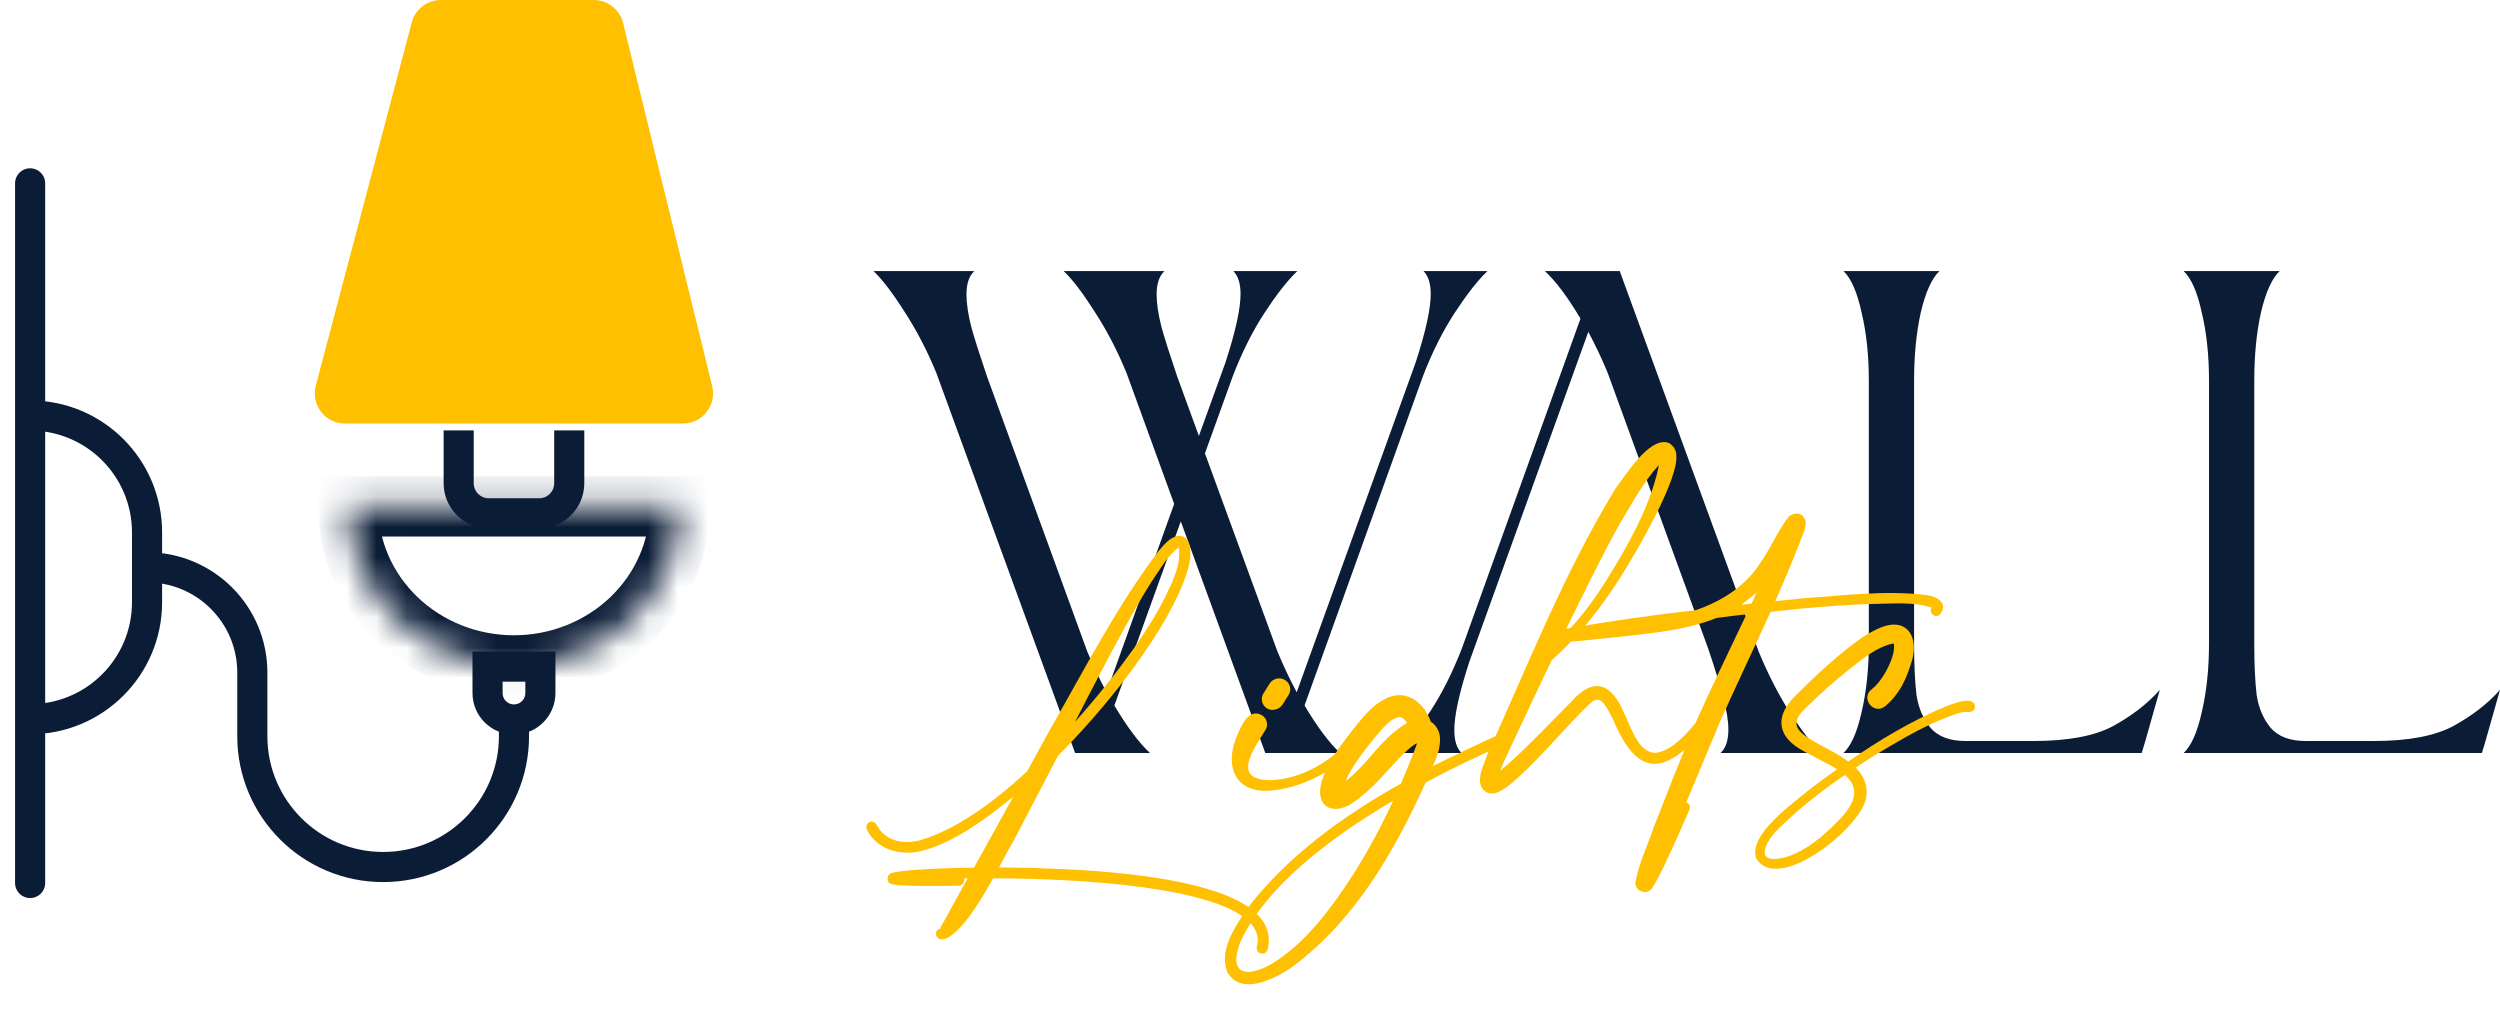
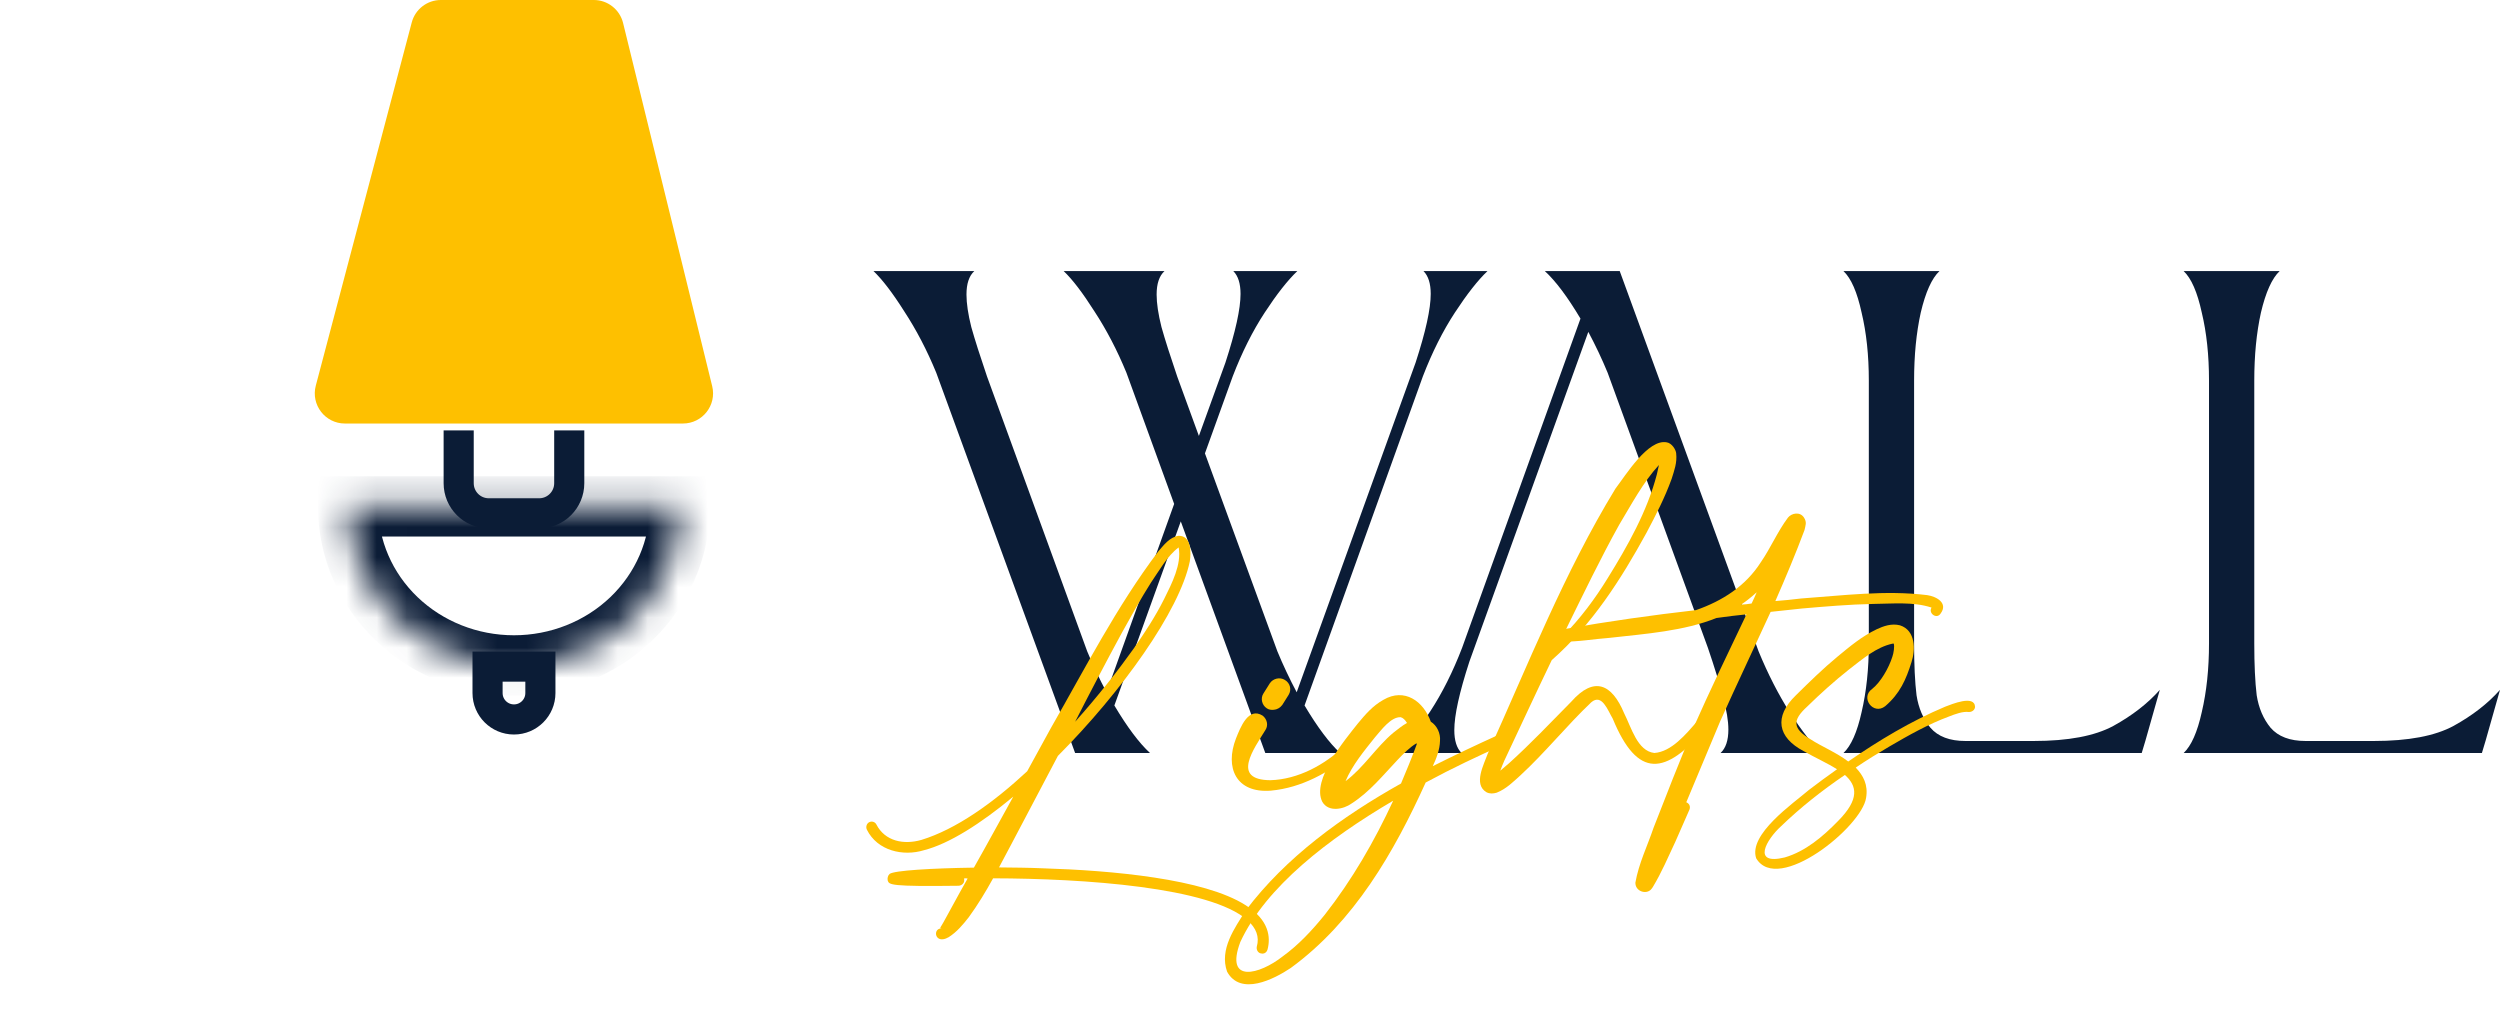
<svg xmlns="http://www.w3.org/2000/svg" width="83" height="34" viewBox="0 0 83 34" fill="none">
  <path d="M19.715 0H14.637C14.183 0 13.786 0.306 13.67 0.745L10.484 12.805C10.317 13.44 10.795 14.061 11.451 14.061H22.673C23.322 14.061 23.799 13.453 23.645 12.822L20.686 0.762C20.576 0.315 20.175 0 19.715 0Z" fill="#FEC000" />
  <path d="M15.228 14.289V16.043C15.228 16.595 15.675 17.043 16.228 17.043H17.899C18.452 17.043 18.899 16.595 18.899 16.043V14.289" stroke="#0B1C36" />
-   <path d="M1 6.087V13.795M1 29.315V23.877M1 23.877V23.877C3.144 23.877 4.882 22.138 4.882 19.994V18.836M1 23.877V13.795M1 13.795V13.795C3.144 13.795 4.882 15.534 4.882 17.678V18.836M4.882 18.836V18.836C6.812 18.836 8.377 20.4 8.377 22.33V24.441C8.377 26.84 10.321 28.785 12.72 28.785V28.785C15.119 28.785 17.064 26.84 17.064 24.441V24.157" stroke="#0B1C36" stroke-linecap="round" stroke-linejoin="round" />
  <path d="M17.941 22.132V23.009C17.941 23.494 17.548 23.886 17.064 23.886C16.579 23.886 16.187 23.494 16.187 23.009V22.132H17.941Z" stroke="#0B1C36" />
  <mask id="path-5-inside-1_601_123" fill="white">
    <path d="M22.571 16.813C22.571 18.213 21.991 19.555 20.958 20.545C19.925 21.535 18.524 22.091 17.064 22.091C15.603 22.091 14.202 21.535 13.169 20.545C12.136 19.555 11.556 18.213 11.556 16.813L17.064 16.813H22.571Z" />
  </mask>
  <path d="M22.571 16.813C22.571 18.213 21.991 19.555 20.958 20.545C19.925 21.535 18.524 22.091 17.064 22.091C15.603 22.091 14.202 21.535 13.169 20.545C12.136 19.555 11.556 18.213 11.556 16.813L17.064 16.813H22.571Z" stroke="#0B1C36" stroke-width="2" mask="url(#path-5-inside-1_601_123)" />
  <path d="M31.084 12.376C30.777 11.63 30.423 10.951 30.022 10.338C29.635 9.726 29.294 9.28 29 9H32.347C32.173 9.16 32.087 9.419 32.087 9.779C32.087 10.072 32.14 10.431 32.247 10.858C32.367 11.284 32.541 11.83 32.768 12.496L36.095 21.624C36.282 22.077 36.496 22.53 36.737 22.983L38.982 16.73L37.398 12.376C37.091 11.63 36.737 10.951 36.336 10.338C35.948 9.726 35.608 9.28 35.314 9H38.661C38.487 9.16 38.4 9.419 38.4 9.779C38.4 10.072 38.454 10.431 38.561 10.858C38.681 11.284 38.855 11.83 39.082 12.496L39.803 14.473L40.685 12.036C41.019 11.011 41.186 10.252 41.186 9.759C41.186 9.413 41.106 9.16 40.946 9H43.071C42.75 9.306 42.389 9.766 41.988 10.378C41.587 10.991 41.233 11.697 40.926 12.496L40.004 15.052L42.409 21.624C42.596 22.077 42.81 22.53 43.05 22.983L46.999 12.036C47.333 11.011 47.5 10.252 47.5 9.759C47.5 9.413 47.42 9.16 47.26 9H49.384C49.063 9.306 48.703 9.766 48.302 10.378C47.901 10.991 47.547 11.697 47.239 12.496L43.311 23.422C43.739 24.141 44.133 24.667 44.493 25H42.008L39.202 17.31L36.997 23.422C37.425 24.141 37.819 24.667 38.18 25H35.694L31.084 12.376Z" fill="#0B1C36" />
  <path d="M57.122 25C57.295 24.84 57.382 24.581 57.382 24.221C57.382 23.928 57.322 23.569 57.202 23.142C57.095 22.716 56.928 22.17 56.701 21.504L53.374 12.376C53.187 11.923 52.973 11.47 52.732 11.018L48.784 21.964C48.45 22.989 48.283 23.748 48.283 24.241C48.283 24.587 48.363 24.84 48.523 25H46.399C46.719 24.694 47.08 24.234 47.481 23.622C47.882 23.009 48.236 22.303 48.543 21.504L52.472 10.578C52.044 9.859 51.65 9.333 51.289 9H53.775L58.385 21.624C58.692 22.37 59.039 23.049 59.427 23.662C59.828 24.274 60.175 24.72 60.469 25H57.122Z" fill="#0B1C36" />
  <path d="M61.203 25C61.457 24.76 61.658 24.308 61.805 23.642C61.965 22.962 62.045 22.203 62.045 21.364V12.636C62.045 11.796 61.965 11.044 61.805 10.378C61.658 9.699 61.457 9.24 61.203 9H64.39C64.136 9.24 63.929 9.699 63.769 10.378C63.622 11.044 63.548 11.796 63.548 12.636V21.364C63.548 22.07 63.575 22.643 63.629 23.082C63.695 23.509 63.849 23.868 64.09 24.161C64.343 24.454 64.731 24.601 65.252 24.601H67.517C68.666 24.601 69.548 24.434 70.163 24.101C70.791 23.755 71.305 23.355 71.706 22.903L71.225 24.601L71.105 25H61.203Z" fill="#0B1C36" />
  <path d="M72.497 25C72.751 24.76 72.952 24.308 73.099 23.642C73.259 22.962 73.339 22.203 73.339 21.364V12.636C73.339 11.796 73.259 11.044 73.099 10.378C72.952 9.699 72.751 9.24 72.497 9H75.684C75.43 9.24 75.223 9.699 75.063 10.378C74.916 11.044 74.842 11.796 74.842 12.636V21.364C74.842 22.07 74.869 22.643 74.922 23.082C74.989 23.509 75.143 23.868 75.383 24.161C75.637 24.454 76.025 24.601 76.546 24.601H78.811C79.96 24.601 80.842 24.434 81.457 24.101C82.085 23.755 82.599 23.355 83 22.903L82.519 24.601L82.399 25H72.497Z" fill="#0B1C36" />
-   <path d="M41.355 30.053C42.146 30.552 42.186 31.128 42.083 31.521C42.063 31.6 42.002 31.656 41.924 31.661C41.898 31.663 41.884 31.651 41.858 31.653C41.766 31.634 41.706 31.535 41.725 31.431C41.819 31.102 41.708 30.814 41.416 30.551C40.181 29.453 35.993 29.167 32.971 29.16C32.728 29.601 32.46 30.045 32.163 30.452C31.971 30.697 31.767 30.943 31.493 31.116C31.442 31.133 31.394 31.188 31.25 31.185C31.014 31.163 31.016 30.815 31.264 30.824C31.198 30.815 31.224 30.814 31.223 30.788C31.328 30.626 31.512 30.266 31.605 30.105C31.777 29.784 31.951 29.476 32.125 29.167C32.085 29.157 32.046 29.16 32.008 29.163C32.009 29.188 32.01 29.201 32.012 29.227C32.018 29.316 31.933 29.4 31.829 29.407C29.552 29.437 29.522 29.375 29.473 29.237C29.455 29.161 29.474 29.07 29.536 29.014C29.684 28.9 30.929 28.826 32.334 28.805C32.775 28.028 33.201 27.239 33.641 26.448C32.558 27.348 31.51 28.013 30.679 28.226C29.977 28.442 29.13 28.244 28.782 27.548C28.737 27.461 28.768 27.343 28.856 27.298C28.944 27.253 29.05 27.284 29.095 27.371C29.382 27.93 30.003 28.054 30.59 27.885C31.737 27.534 32.966 26.663 34.103 25.605C34.369 25.123 34.635 24.641 34.888 24.173C36.026 22.189 37.068 20.146 38.451 18.312C38.632 18.106 38.821 17.836 39.13 17.788C39.56 17.784 39.547 18.351 39.502 18.637C39.162 20.283 37.239 22.966 35.122 25.096C34.628 26.032 34.147 26.979 33.652 27.915C33.478 28.21 33.329 28.504 33.167 28.798C33.649 28.803 34.145 28.807 34.602 28.827C36.912 28.897 39.978 29.172 41.355 30.053ZM37.246 21.009C36.715 21.986 36.198 22.974 35.694 23.962C36.455 23.111 37.136 22.24 37.646 21.522C38.013 20.994 38.366 20.455 38.652 19.881C38.903 19.375 39.236 18.733 39.131 18.174C38.748 18.459 38.483 18.953 38.21 19.346C37.87 19.884 37.558 20.447 37.246 21.009Z" fill="#FEC000" />
+   <path d="M41.355 30.053C42.146 30.552 42.186 31.128 42.083 31.521C42.063 31.6 42.002 31.656 41.924 31.661C41.898 31.663 41.884 31.651 41.858 31.653C41.766 31.634 41.706 31.535 41.725 31.431C41.819 31.102 41.708 30.814 41.416 30.551C40.181 29.453 35.993 29.167 32.971 29.16C32.728 29.601 32.46 30.045 32.163 30.452C31.971 30.697 31.767 30.943 31.493 31.116C31.442 31.133 31.394 31.188 31.25 31.185C31.014 31.163 31.016 30.815 31.264 30.824C31.198 30.815 31.224 30.814 31.223 30.788C31.328 30.626 31.512 30.266 31.605 30.105C31.777 29.784 31.951 29.476 32.125 29.167C32.085 29.157 32.046 29.16 32.008 29.163C32.009 29.188 32.01 29.201 32.012 29.227C32.018 29.316 31.933 29.4 31.829 29.407C29.552 29.437 29.522 29.375 29.473 29.237C29.455 29.161 29.474 29.07 29.536 29.014C29.684 28.9 30.929 28.826 32.334 28.805C32.775 28.028 33.201 27.239 33.641 26.448C32.558 27.348 31.51 28.013 30.679 28.226C29.977 28.442 29.13 28.244 28.782 27.548C28.737 27.461 28.768 27.343 28.856 27.298C28.944 27.253 29.05 27.284 29.095 27.371C29.382 27.93 30.003 28.054 30.59 27.885C31.737 27.534 32.966 26.663 34.103 25.605C34.369 25.123 34.635 24.641 34.888 24.173C36.026 22.189 37.068 20.146 38.451 18.312C38.632 18.106 38.821 17.836 39.13 17.788C39.56 17.784 39.547 18.351 39.502 18.637C39.162 20.283 37.239 22.966 35.122 25.096C33.478 28.21 33.329 28.504 33.167 28.798C33.649 28.803 34.145 28.807 34.602 28.827C36.912 28.897 39.978 29.172 41.355 30.053ZM37.246 21.009C36.715 21.986 36.198 22.974 35.694 23.962C36.455 23.111 37.136 22.24 37.646 21.522C38.013 20.994 38.366 20.455 38.652 19.881C38.903 19.375 39.236 18.733 39.131 18.174C38.748 18.459 38.483 18.953 38.21 19.346C37.87 19.884 37.558 20.447 37.246 21.009Z" fill="#FEC000" />
  <path d="M42.017 24.228C41.632 24.86 40.858 25.892 42.174 25.903C43.096 25.877 43.987 25.39 44.634 24.766C44.706 24.684 44.824 24.688 44.894 24.761C44.977 24.832 44.973 24.961 44.887 25.031C44.097 25.653 43.22 26.152 42.198 26.249C41.032 26.343 40.659 25.481 41.035 24.516C41.179 24.158 41.443 23.457 41.919 23.759C42.071 23.877 42.111 24.08 42.017 24.228ZM42.572 23.404C42.5 23.499 42.4 23.558 42.284 23.566C42.206 23.571 42.127 23.564 42.059 23.517C41.895 23.413 41.84 23.185 41.946 23.023L42.157 22.687C42.263 22.525 42.493 22.47 42.657 22.574C42.834 22.678 42.888 22.893 42.783 23.068L42.572 23.404Z" fill="#FEC000" />
  <path d="M49.723 24.41C49.938 24.318 50.092 24.654 49.864 24.748C49.106 25.084 48.236 25.492 47.332 25.98C46.283 28.293 44.959 30.6 42.853 32.137C42.293 32.511 41.186 33.077 40.739 32.259C40.478 31.518 40.989 30.813 41.364 30.22C42.687 28.467 44.546 27.115 46.514 26.012C46.693 25.587 46.871 25.163 47.024 24.74C47.036 24.727 47.034 24.701 47.032 24.675C46.807 24.807 46.588 25.028 46.406 25.221C45.921 25.731 45.478 26.29 44.867 26.68C44.607 26.866 44.107 26.978 43.9 26.619C43.536 25.898 44.642 24.572 45.085 24.014C45.337 23.713 45.566 23.439 45.929 23.234C46.63 22.824 47.261 23.282 47.503 23.96C47.708 24.087 47.83 24.349 47.808 24.595C47.803 24.892 47.681 25.196 47.568 25.436C48.285 25.077 49.016 24.73 49.723 24.41ZM46.253 24.331C46.401 24.218 46.549 24.091 46.712 24.003C46.653 23.904 46.583 23.832 46.503 23.811C46.176 23.796 45.856 24.243 45.651 24.476C45.292 24.926 44.895 25.404 44.672 25.934C45.266 25.494 45.687 24.808 46.253 24.331ZM43.98 30.372C44.888 29.214 45.632 27.927 46.254 26.583C44.115 27.84 42.026 29.44 41.178 31.276C40.651 32.677 41.826 32.35 42.579 31.757C43.112 31.372 43.56 30.89 43.98 30.372Z" fill="#FEC000" />
  <path d="M56.337 23.96C56.493 23.769 56.783 24.006 56.626 24.185C55.289 25.733 54.374 25.874 53.543 23.86C53.38 23.588 53.184 23.01 52.828 23.318C52.022 24.082 51.303 24.982 50.471 25.748C50.238 25.957 50.007 26.192 49.69 26.317C49.575 26.351 49.459 26.359 49.351 26.302C48.902 26.038 49.272 25.368 49.392 25.025C50.734 22.061 51.928 19.017 53.634 16.221C53.968 15.785 54.716 14.562 55.337 14.686C55.508 14.712 55.641 14.935 55.649 15.05C55.684 15.369 55.584 15.621 55.499 15.897C55.27 16.531 54.972 17.105 54.661 17.693C53.818 19.233 52.856 20.741 51.518 21.916C50.984 23.022 50.464 24.152 49.942 25.257C49.897 25.363 49.852 25.469 49.809 25.588C49.907 25.504 50.005 25.42 50.104 25.336C50.814 24.694 51.481 23.991 52.162 23.3C52.922 22.436 53.514 22.703 53.921 23.679C54.162 24.151 54.36 24.935 54.925 24.999C55.495 24.959 55.975 24.372 56.337 23.96ZM53.757 17.422C53.132 18.547 52.575 19.706 52.005 20.865C51.971 20.945 51.939 21.037 51.892 21.118C52.464 20.537 52.952 19.885 53.373 19.199C54.04 18.123 54.689 16.971 55.007 15.751C55.026 15.647 55.058 15.542 55.077 15.438C54.556 16.002 54.154 16.764 53.757 17.422Z" fill="#FEC000" />
  <path d="M63.981 19.758C64.284 19.801 64.689 20.017 64.428 20.37C64.299 20.572 64.01 20.36 64.127 20.172C63.527 19.97 62.816 20.045 62.178 20.051C61.398 20.067 60.608 20.135 59.819 20.203C59.47 20.24 59.134 20.277 58.785 20.314C58.231 21.524 57.652 22.736 57.111 23.945C56.821 24.634 56.375 25.708 55.984 26.637C55.984 26.637 55.997 26.636 56.011 26.648C56.092 26.693 56.124 26.781 56.092 26.874C55.934 27.232 55.777 27.591 55.62 27.949C55.382 28.455 55.169 28.959 54.878 29.443C54.867 29.469 54.83 29.51 54.806 29.538C54.636 29.704 54.289 29.587 54.295 29.303C54.407 28.665 54.692 28.091 54.897 27.485C55.305 26.427 55.77 25.261 56.204 24.201C56.766 22.926 57.381 21.661 57.983 20.396C57.647 20.432 57.324 20.468 56.989 20.517C55.899 20.953 54.655 21.04 53.427 21.178C52.935 21.212 52.369 21.316 51.86 21.3C51.858 21.274 51.811 21.342 51.719 21.143C51.752 20.87 51.811 20.969 51.808 20.93C51.884 20.899 51.91 20.898 51.974 20.88C53.415 20.625 54.859 20.421 56.306 20.256C57.183 19.95 57.956 19.458 58.461 18.663C58.78 18.203 59.015 17.646 59.36 17.185C59.48 17.035 59.762 16.976 59.894 17.186C59.997 17.346 59.939 17.453 59.91 17.597C59.614 18.39 59.279 19.185 58.942 19.955C59.227 19.936 59.511 19.903 59.795 19.87C61.182 19.773 62.589 19.585 63.981 19.758ZM57.804 20.074C57.921 20.066 58.037 20.057 58.153 20.036C58.21 19.916 58.267 19.797 58.322 19.664C58.151 19.818 57.978 19.959 57.804 20.074Z" fill="#FEC000" />
  <path d="M64.582 23.461C64.797 23.382 65.556 23.058 65.572 23.469C65.566 23.572 65.467 23.644 65.362 23.638C65.165 23.613 64.911 23.708 64.709 23.787C64.023 24.041 63.371 24.408 62.721 24.788C62.345 25.008 61.971 25.24 61.61 25.484C61.863 25.749 62.028 26.059 61.954 26.489C61.813 27.452 59.027 29.706 58.305 28.495C58.041 27.703 59.52 26.685 60.06 26.223C60.357 25.996 60.666 25.768 60.989 25.54C60.662 25.331 60.259 25.154 59.879 24.936C59.014 24.481 58.888 23.795 59.62 23.087C60.07 22.644 60.521 22.2 61.014 21.793C61.408 21.469 61.801 21.133 62.305 20.892C62.532 20.786 62.799 20.69 63.077 20.76C63.61 20.929 63.591 21.587 63.462 21.982C63.281 22.561 63.079 23.026 62.588 23.446C62.193 23.757 61.747 23.157 62.157 22.871C62.441 22.645 62.708 22.176 62.825 21.808C62.869 21.689 62.904 21.455 62.872 21.367C62.859 21.368 62.846 21.369 62.833 21.369C62.294 21.484 61.84 21.877 61.383 22.23C60.902 22.611 60.436 23.03 59.997 23.46C59.495 23.92 59.514 24.189 60.112 24.546C60.467 24.779 60.977 24.987 61.362 25.282C62.381 24.58 63.443 23.94 64.582 23.461ZM61.018 27.263C61.749 26.529 61.652 26.086 61.25 25.728C60.491 26.244 59.776 26.809 59.129 27.433C58.651 27.866 58.139 28.738 59.253 28.467C59.943 28.265 60.52 27.774 61.018 27.263Z" fill="#FEC000" />
</svg>